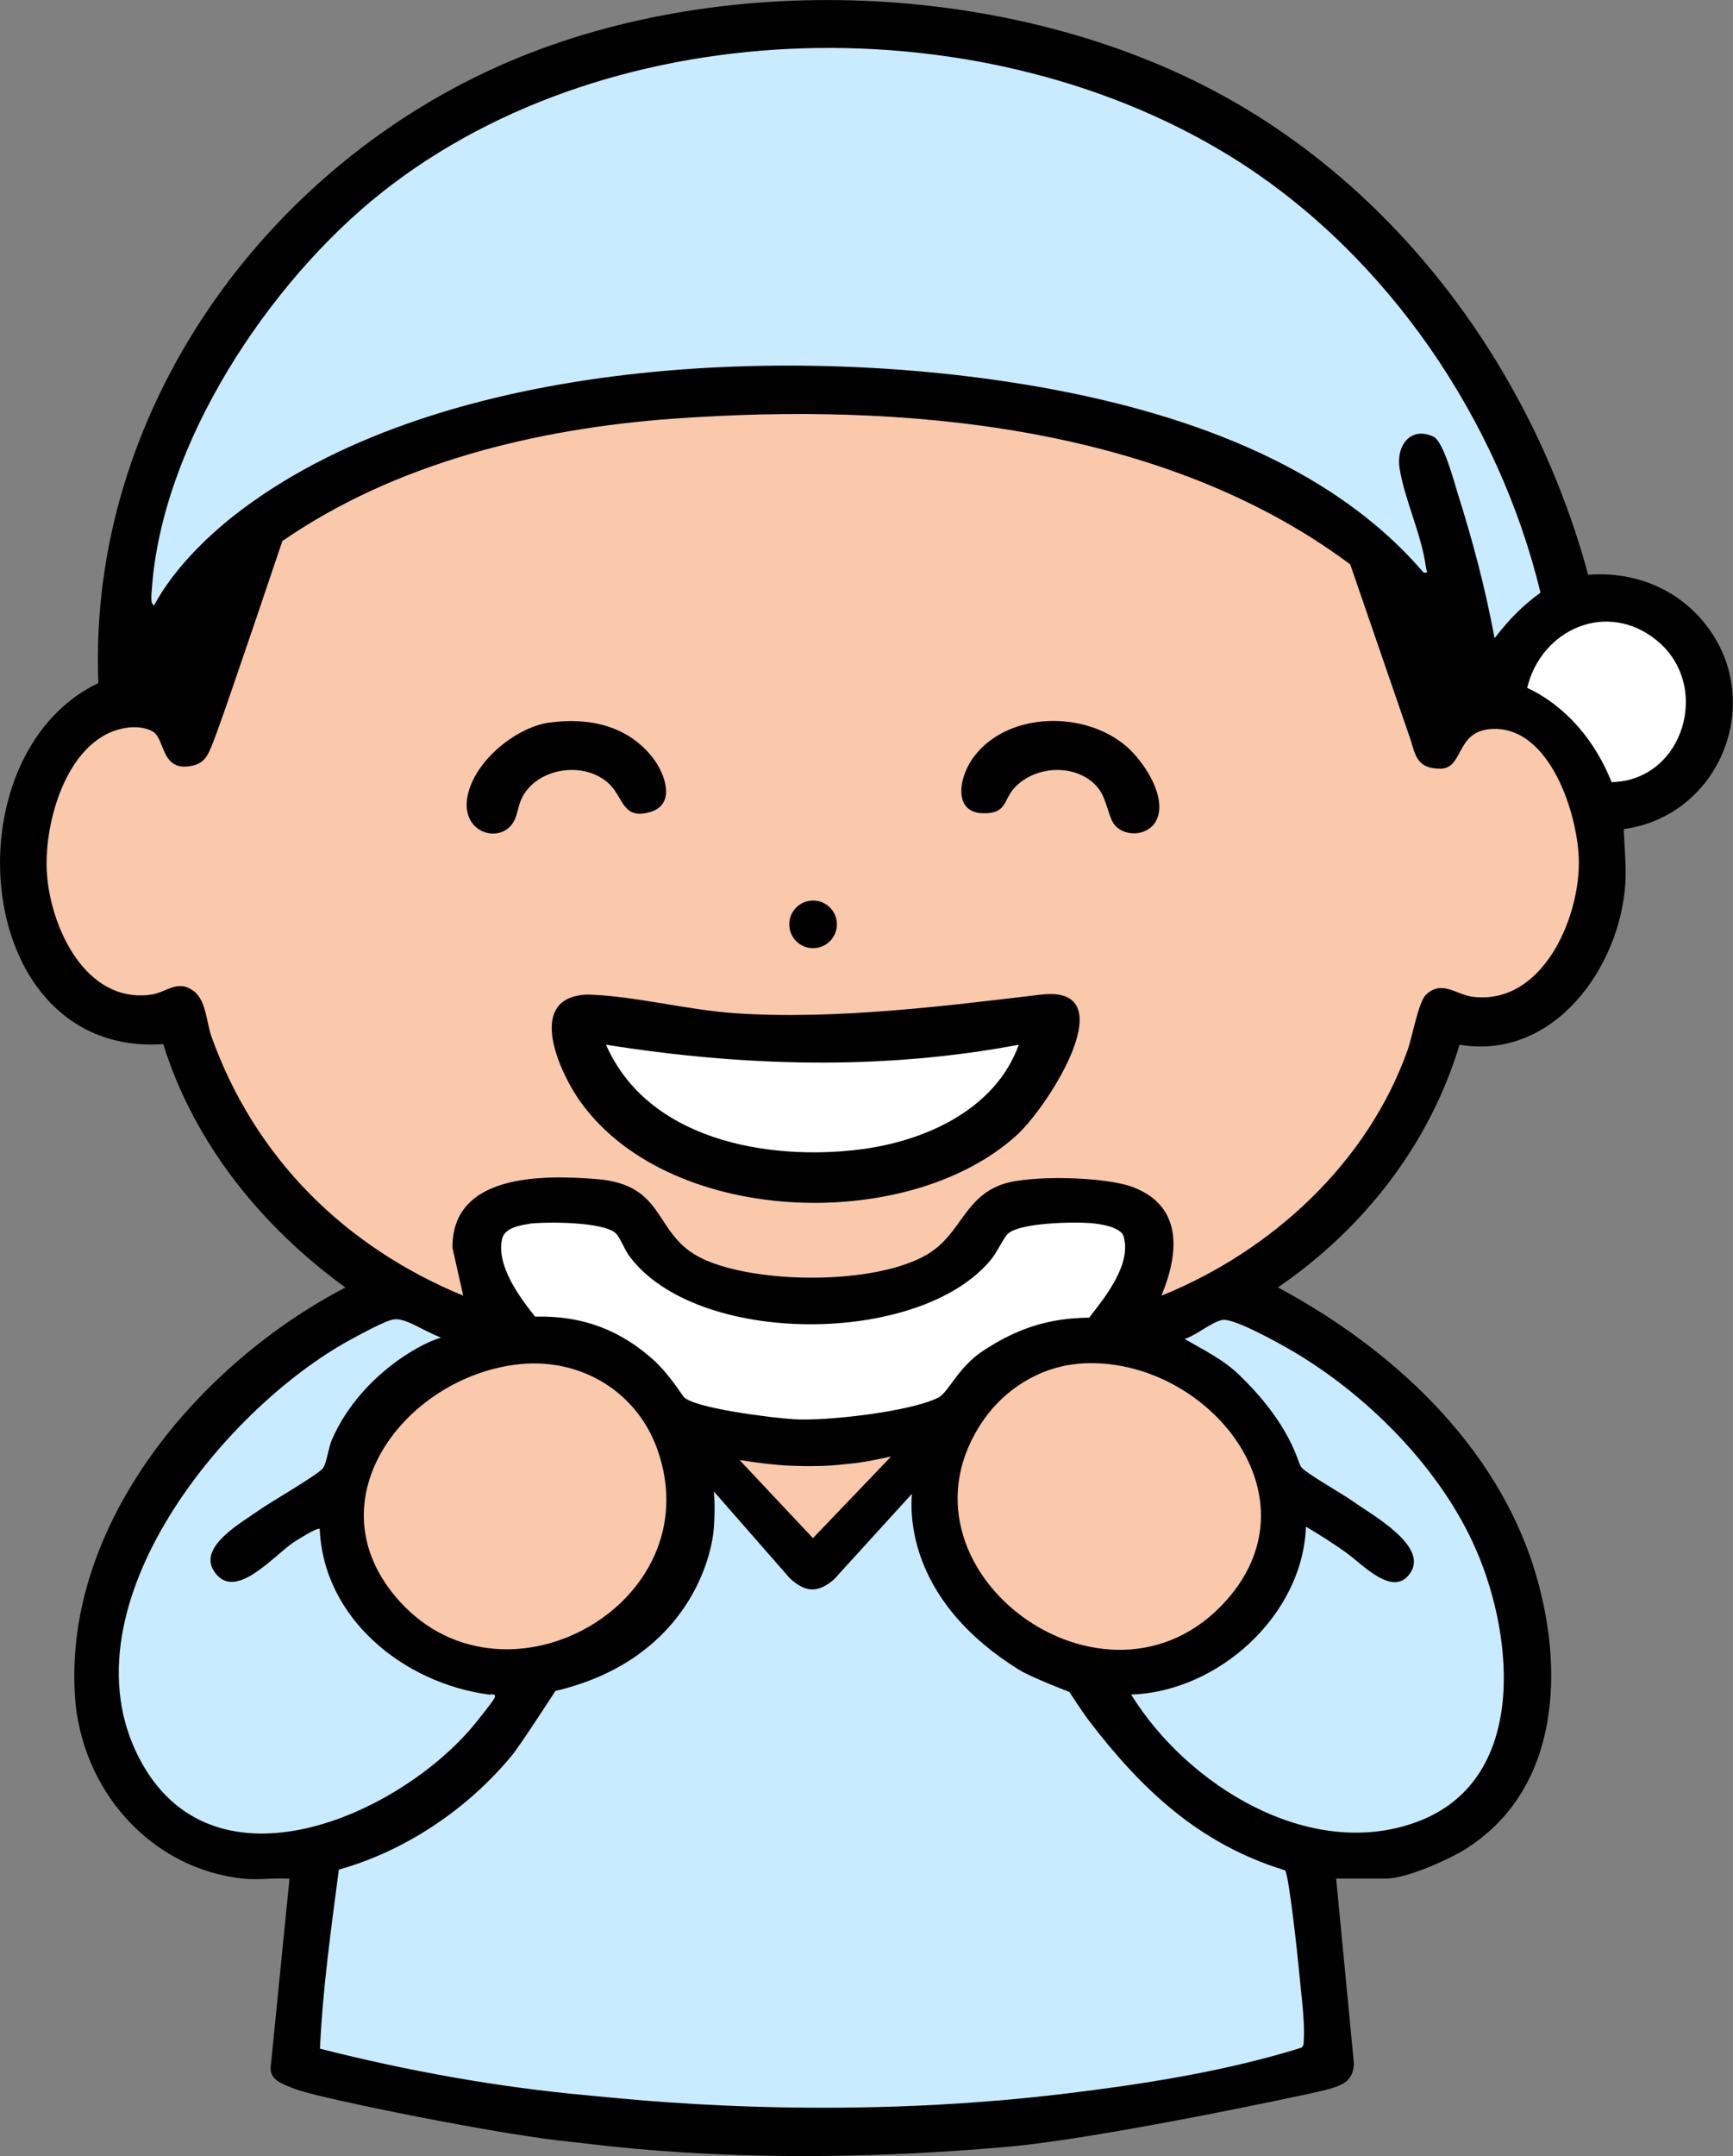
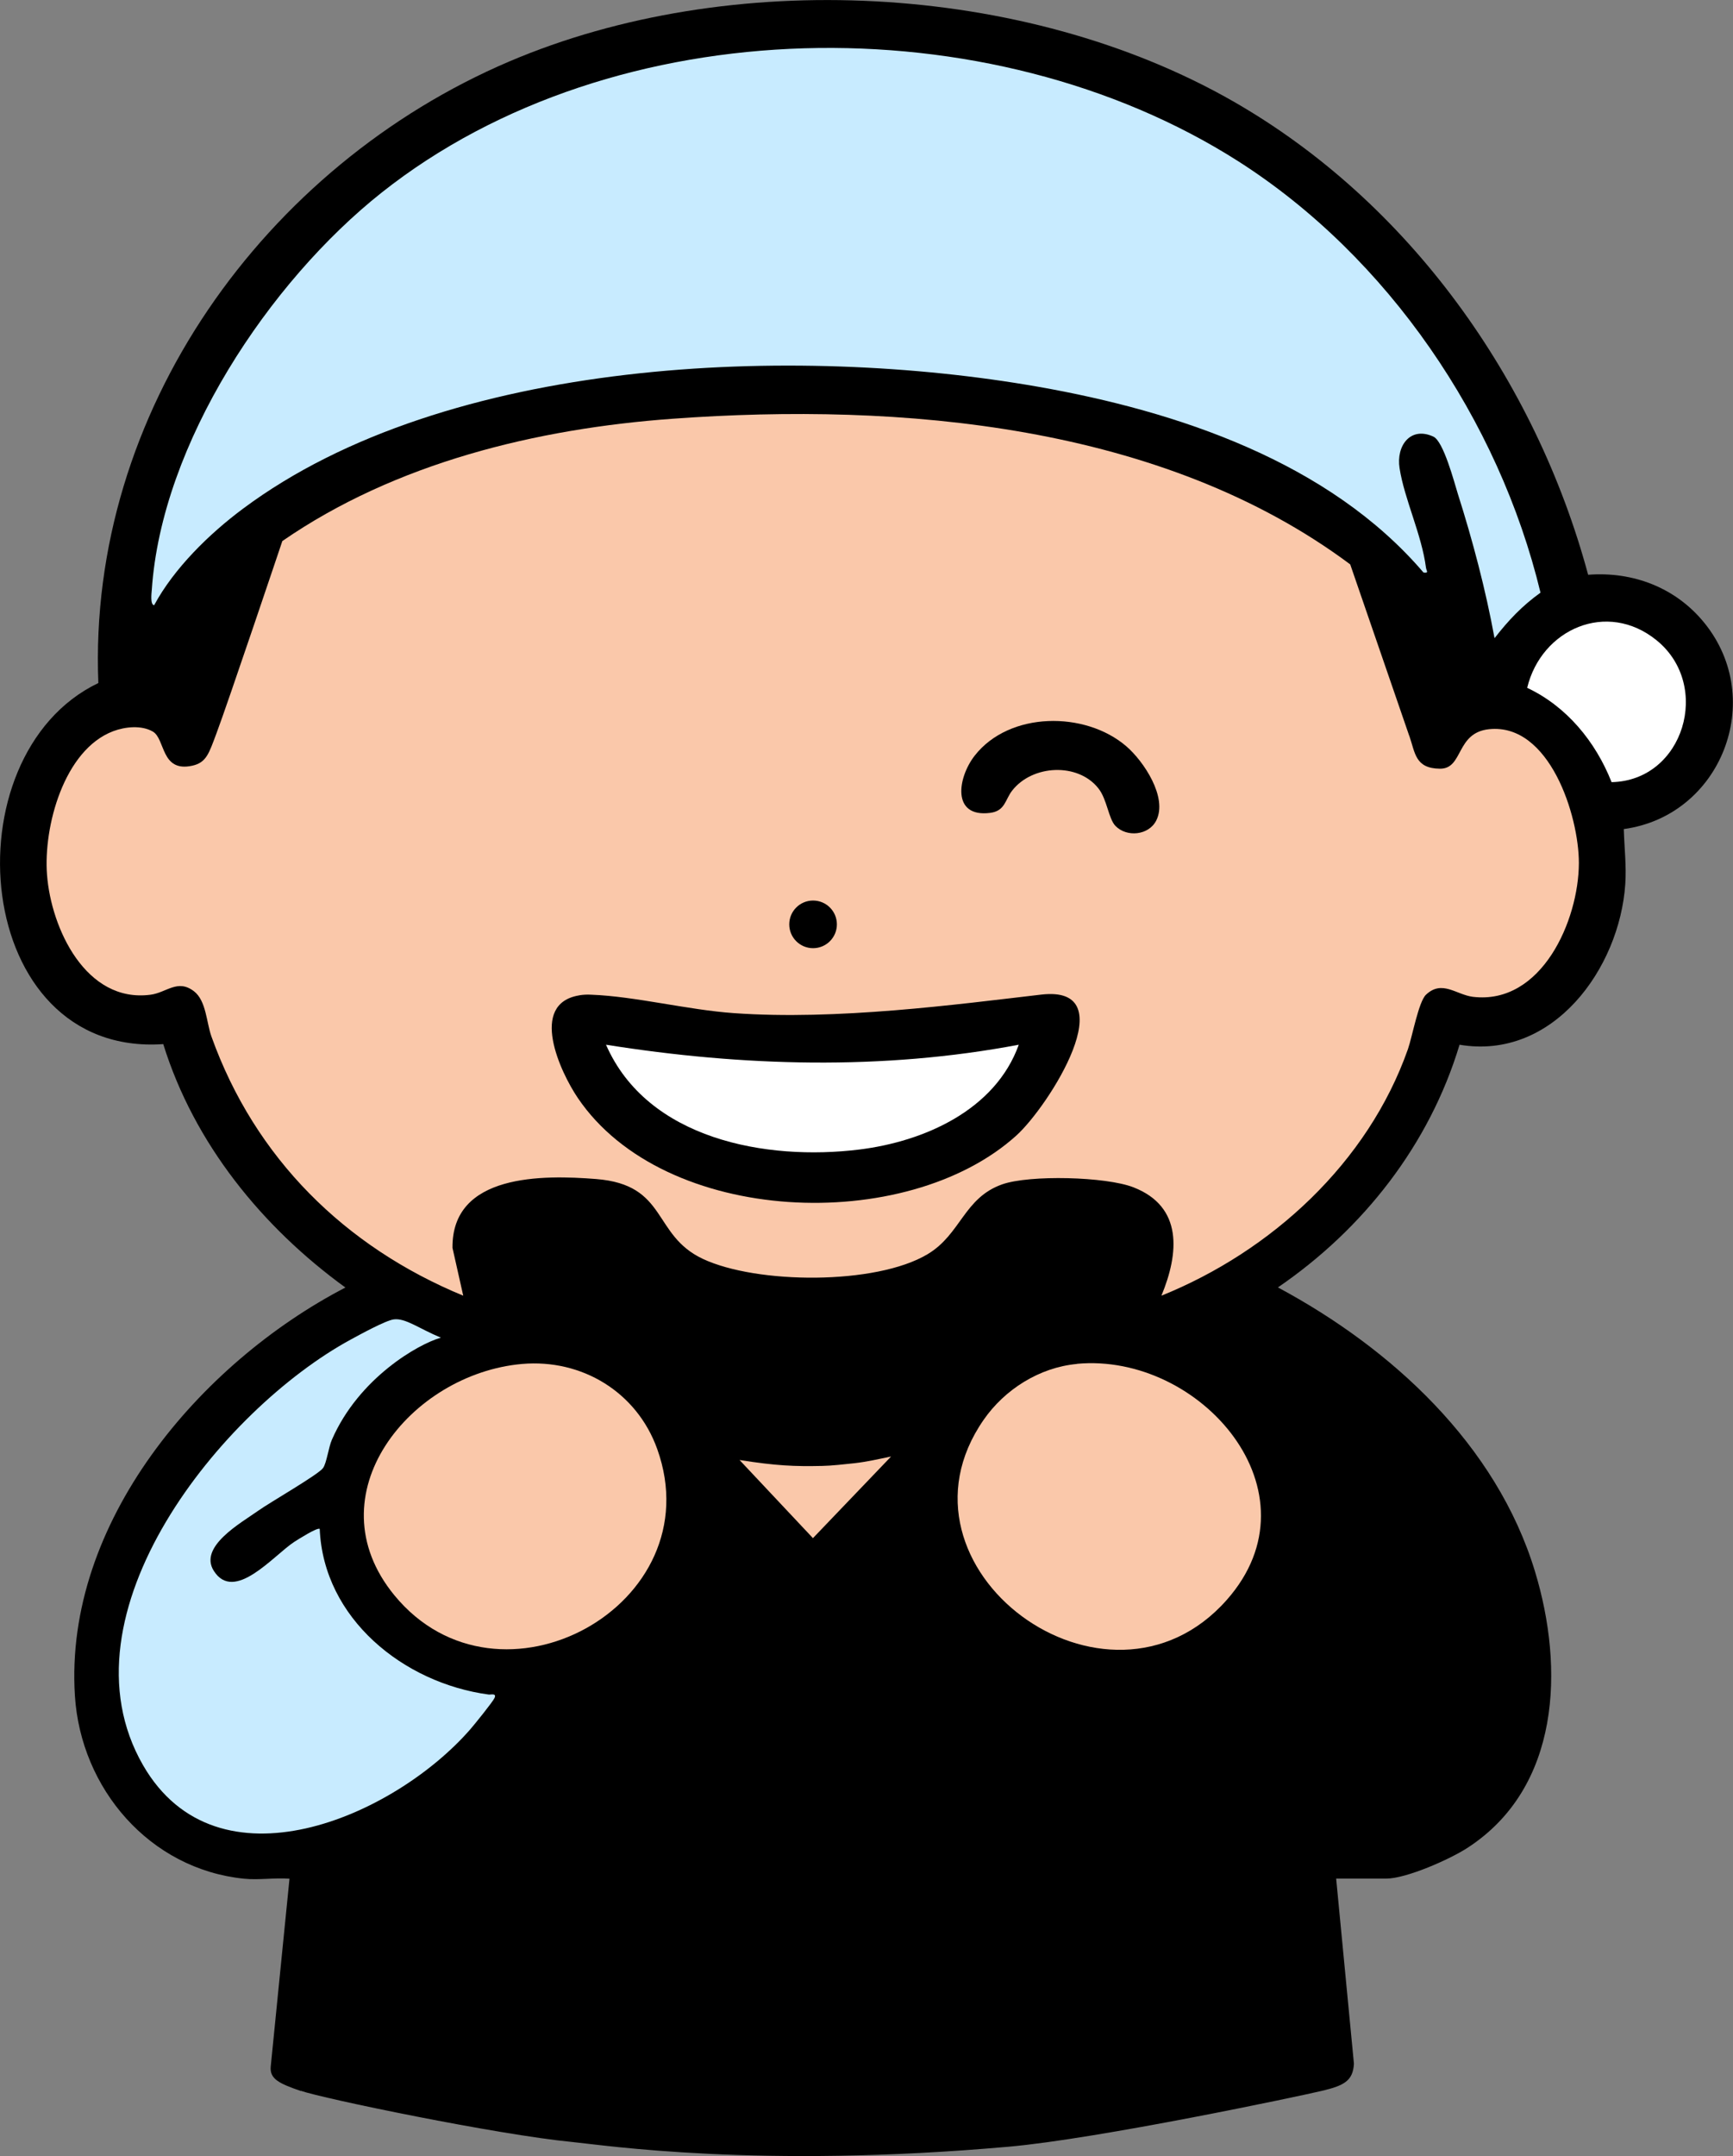
<svg xmlns="http://www.w3.org/2000/svg" id="_レイヤー_2" data-name="レイヤー 2" viewBox="0 0 140.44 174.67">
  <rect x="0" y="0" width="140.44" height="174.67" fill="#808080" stroke="none" />
  <defs>
    <style>
      .cls-1 {
        fill: #c8ebff;
      }

      .cls-2 {
        fill: #fac8aa;
      }

      .cls-3 {
        fill: #fff;
      }
    </style>
  </defs>
  <g id="_デザイン" data-name="デザイン">
    <g>
      <path d="M24.39,169.39c-1.76-.61-2.55-.97-2.45-1.99s1.52-15.21,1.52-15.21c-1.19-.09-2.52.12-3.68,0-7.67-.78-13.23-7.3-13.71-14.82-.89-14.03,10.13-26.95,21.92-33.07-6.75-4.9-12.26-11.67-14.76-19.72-15.53,1.07-17.52-23.38-5.26-29.25-.88-21.97,13.51-41.91,33.3-50.35,17.88-7.62,41.73-6.44,58.63,3.21,14.28,8.16,24.54,22.57,28.8,38.37,3.65-.28,7.11,1.05,9.42,3.9,5.05,6.22,1.35,15.63-6.53,16.7.04,1.47.22,2.98.12,4.46-.46,6.83-5.85,14.29-13.43,13.01-2.44,8.09-7.79,14.92-14.72,19.66,9.2,4.93,17.71,12.73,20.83,23,2.39,7.85,2.06,17.52-5.47,22.4-1.41.92-4.95,2.49-6.58,2.49h-4.06l1.44,14.99c-.07,1.41-.83,1.78-2.58,2.2s-18.15,3.89-25.41,4.53c-20.21,1.79-32.79-.13-35.33-.38-6.1-.59-20.26-3.53-22.02-4.15Z" />
      <path class="cls-1" d="M121.13,51.68c1.11-1.43,2.23-2.61,3.71-3.67-3.37-13.98-12.35-27.2-24.5-34.95C80.22.24,49.81.64,30.93,15.6c-9.12,7.23-17.84,20.33-18.63,32.2-.02.25-.14,1.18.19,1.23,1.61-2.99,4.47-5.79,7.2-7.82,16.52-12.32,44.85-13.32,64.44-9.88,11.32,1.99,23.58,6.1,31.23,15.05.46.06.24-.12.2-.39-.35-2.7-1.75-5.55-2.14-8.06-.29-1.82.88-3.42,2.74-2.56.82.38,1.68,3.66,1.98,4.63,1.2,3.77,2.26,7.78,2.97,11.67Z" />
      <path class="cls-3" d="M130.6,63.36c5.86-.12,8.15-7.84,3.65-11.49-4.02-3.27-9.34-.91-10.49,3.85,3.2,1.5,5.55,4.37,6.84,7.64Z" />
      <path class="cls-2" d="M114.2,59.6c-.48-1.39-4.78-13.88-4.78-13.88-15.22-11.35-36.42-13.14-54.89-11.8-11.06.8-22.48,3.58-31.65,9.91,0,0-4.43,13.17-5.35,15.61-.6,1.59-.8,2.34-1.96,2.59-2.55.55-2.16-2.18-3.19-2.77-.92-.53-2.24-.39-3.2-.03-4.01,1.51-5.67,7.76-5.37,11.63.33,4.35,3.15,10.41,8.39,9.72,1.3-.17,2.19-1.3,3.52-.28,1,.77,1.01,2.55,1.42,3.68,3.52,9.82,10.8,17.02,20.4,20.98l-.87-3.87c-.07-6.03,7.34-5.92,11.64-5.58,5.83.46,4.52,4.53,8.65,6.47,4.37,2.05,14.01,2.13,18.21-.38,2.71-1.62,2.93-4.56,6.05-5.66,2.22-.78,8.39-.63,10.63.24,4.04,1.57,3.69,5.36,2.27,8.78,8.92-3.6,16.74-10.77,19.98-19.98.35-1.01.86-3.83,1.46-4.4,1.3-1.23,2.45,0,3.8.17,5.58.67,8.58-6.2,8.59-10.84,0-3.84-2.38-11.34-7.27-10.84-2.73.28-2.07,3.22-3.99,3.2-2.01-.02-2-1.27-2.48-2.66Z" />
-       <path class="cls-3" d="M42.87,99.15c-.78.1-1.98.34-2.18,1.21-.49,2.14,1.41,4.73,2.68,6.3,4.12-.11,7.11,1.29,9.56,3.48,1.07.96,1.96,2.28,2.44,2.97.65.94,7.17,1.75,8.98,1.86,2.61.16,9.38-.6,11.68-1.75.84-.42,1.58-2.44,3.63-3.79,2.78-1.83,5.3-2.65,8.6-2.69,1.29-1.64,3.45-4.32,2.8-6.57-.23-.8-1.96-1.03-2.69-1.09-1.38-.11-5.73-.04-6.7.87-.33.31-.89,1.52-1.34,2.06-5.73,7.05-23.95,7.09-29.36-.3-.34-.46-.72-1.46-1.05-1.79-.97-.96-5.64-.96-7.04-.79Z" />
      <path class="cls-1" d="M35.73,108.36c-1.79-.74-2.86-1.6-3.82-1.48-.67.09-2.76,1.24-3.48,1.63-10.44,5.67-23.9,22.22-16.84,34.48,6.01,10.43,20.32,4.2,26.51-2.89.34-.39,1.84-2.24,1.98-2.56.17-.4-.29-.25-.48-.27-6.9-.93-13.39-6.16-13.69-13.42-.21-.13-1.76.86-2.06,1.05-1.68,1.1-4.87,4.98-6.53,2.34-1.23-1.96,2.21-3.87,3.62-4.87.92-.66,4.87-2.92,5.24-3.45.29-.4.45-1.7.72-2.3,2.18-5,7.01-7.75,8.83-8.26Z" />
-       <path class="cls-1" d="M91.66,137.26c4.5,7.3,14.38,13.52,23.1,10.35,9-3.27,8-14.79,4.89-22-2.87-6.67-8.97-12.76-15.21-16.34-.96-.55-4.56-2.56-5.42-2.34-.96.24-2.04,1.23-3.02,1.53,1.4.83,3.07,1.62,4.36,2.86,4.35,4.17,4.78,7.15,5.09,7.53.44.54,3.37,2.17,4.21,2.78,1.55,1.11,6.03,3.56,4.67,5.73s-3.89-.62-5.23-1.58c-1.05-.75-2.16-1.45-3.27-2.11-.24,7.17-7.11,13.38-14.17,13.6Z" />
-       <path class="cls-2" d="M42.31,110.49c-9.05.79-17.03,10.6-10.35,18.74,8.47,10.31,25.83.78,21.3-11.85-1.65-4.61-6.1-7.31-10.95-6.89Z" />
+       <path class="cls-2" d="M42.31,110.49c-9.05.79-17.03,10.6-10.35,18.74,8.47,10.31,25.83.78,21.3-11.85-1.65-4.61-6.1-7.31-10.95-6.89" />
      <path class="cls-2" d="M87.27,110.49c-3.03.28-5.85,2.06-7.56,4.53-8.31,11.98,9.99,25.56,19.7,14.59,7.74-8.74-2.13-20.06-12.14-19.13Z" />
      <path class="cls-2" d="M72.2,117.99c-.97.2-1.96.43-2.95.54-.74.08-1.9.21-2.61.22-2.25.05-3.74-.01-6.71-.48l5.95,6.33,6.33-6.61Z" />
-       <path class="cls-1" d="M73.9,121.01l-6.3,6.92c-1.32,1.16-2.38,1.07-3.62-.11l-6.13-7s.13,1.11,0,2.93c-.21,2.95-2.56,10.81-12.84,13.23,0,0-2.82,4.36-3.5,5.19-3.54,4.32-8.65,7.78-14.05,9.28-.63,4.82-1.31,9.65-1.53,14.51,7.15,1.81,14.45,3.13,21.81,3.79,3.22.29,19.61,2.19,38.92-.19,6.33-.78,12.72-1.79,18.8-3.68.25-.19.18-.48.2-.75.1-1.32-.26-4.03-.39-5.49-.09-1.04-.82-7.8-1.13-8.13-6.96-2.12-11.67-6.58-15.95-12.2-.45-.59-1.53-2.25-1.53-2.25,0,0-3.11-1.19-4.07-1.79-8.68-5.38-8.87-12.11-8.69-14.27Z" />
      <path d="M46.93,80.63c.36-.06.65-.07,1.01-.05,3.51.13,7.81,1.23,11.52,1.49,8.35.6,18.05-.7,24.92-1.5,6.87-.8.6,9.05-2.01,11.41-8.91,8.06-28.53,7.32-35.54-3.03-1.43-2.11-4.01-7.65.12-8.32Z" />
      <path class="cls-3" d="M82.56,84.63c-11.04,2.09-22.39,1.76-33.45,0,3.36,7.67,12.98,9.42,20.53,8.49,5.26-.65,11.02-3.2,12.92-8.49Z" />
      <path d="M90.4,66.91c-.57-.58-.68-2.16-1.39-3.05-1.66-2.1-5.35-1.92-6.99.19-.57.73-.56,1.65-1.79,1.8-3.13.39-2.63-2.86-1.24-4.64,2.81-3.59,8.95-3.62,12.28-.76,1.41,1.21,3.38,4.15,2.43,6.02-.61,1.2-2.39,1.38-3.31.43Z" />
-       <path d="M44.57,58.53c3.19-.43,6.33.26,8.35,2.88.95,1.22,1.88,3.71-.17,4.35-2.2.69-2.24-1.02-3.22-2.09-1.93-2.1-6.03-1.58-7.27,1.04-.26.55-.33,1.32-.62,1.83-1.03,1.84-4.12,1.02-3.8-1.72.34-2.96,3.87-5.91,6.74-6.3Z" />
      <circle cx="65.89" cy="74.88" r="1.93" />
    </g>
  </g>
</svg>